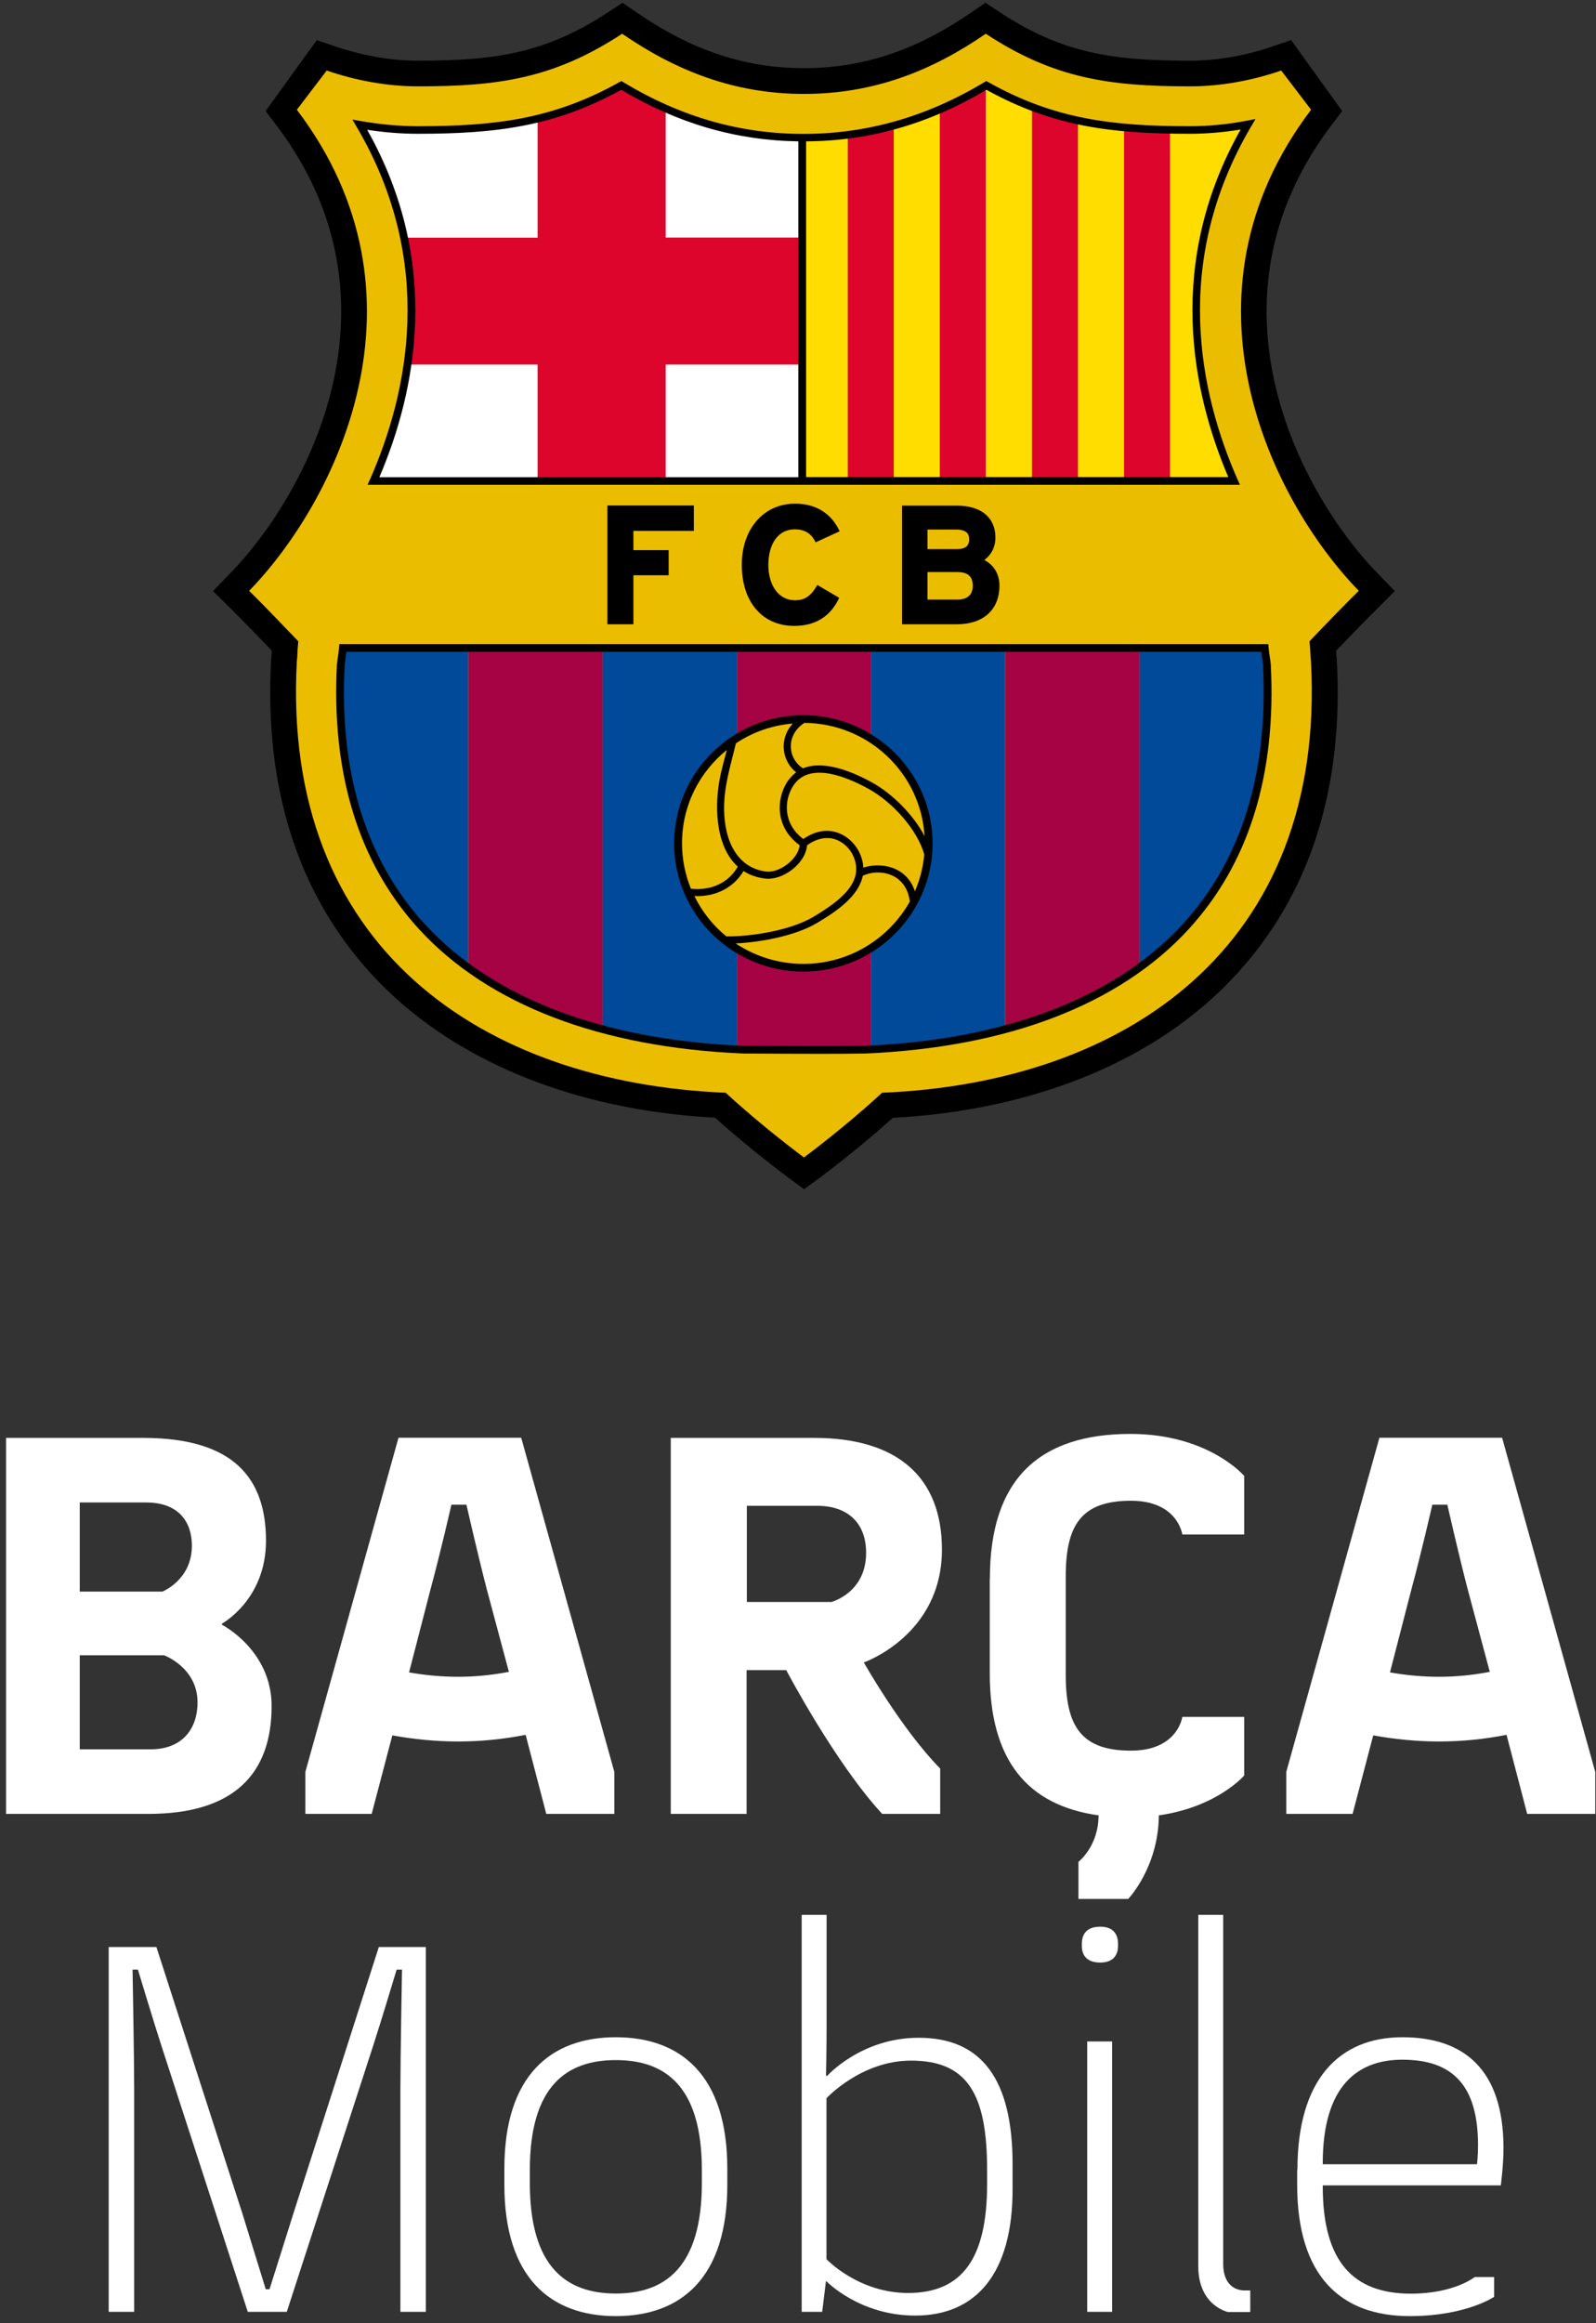
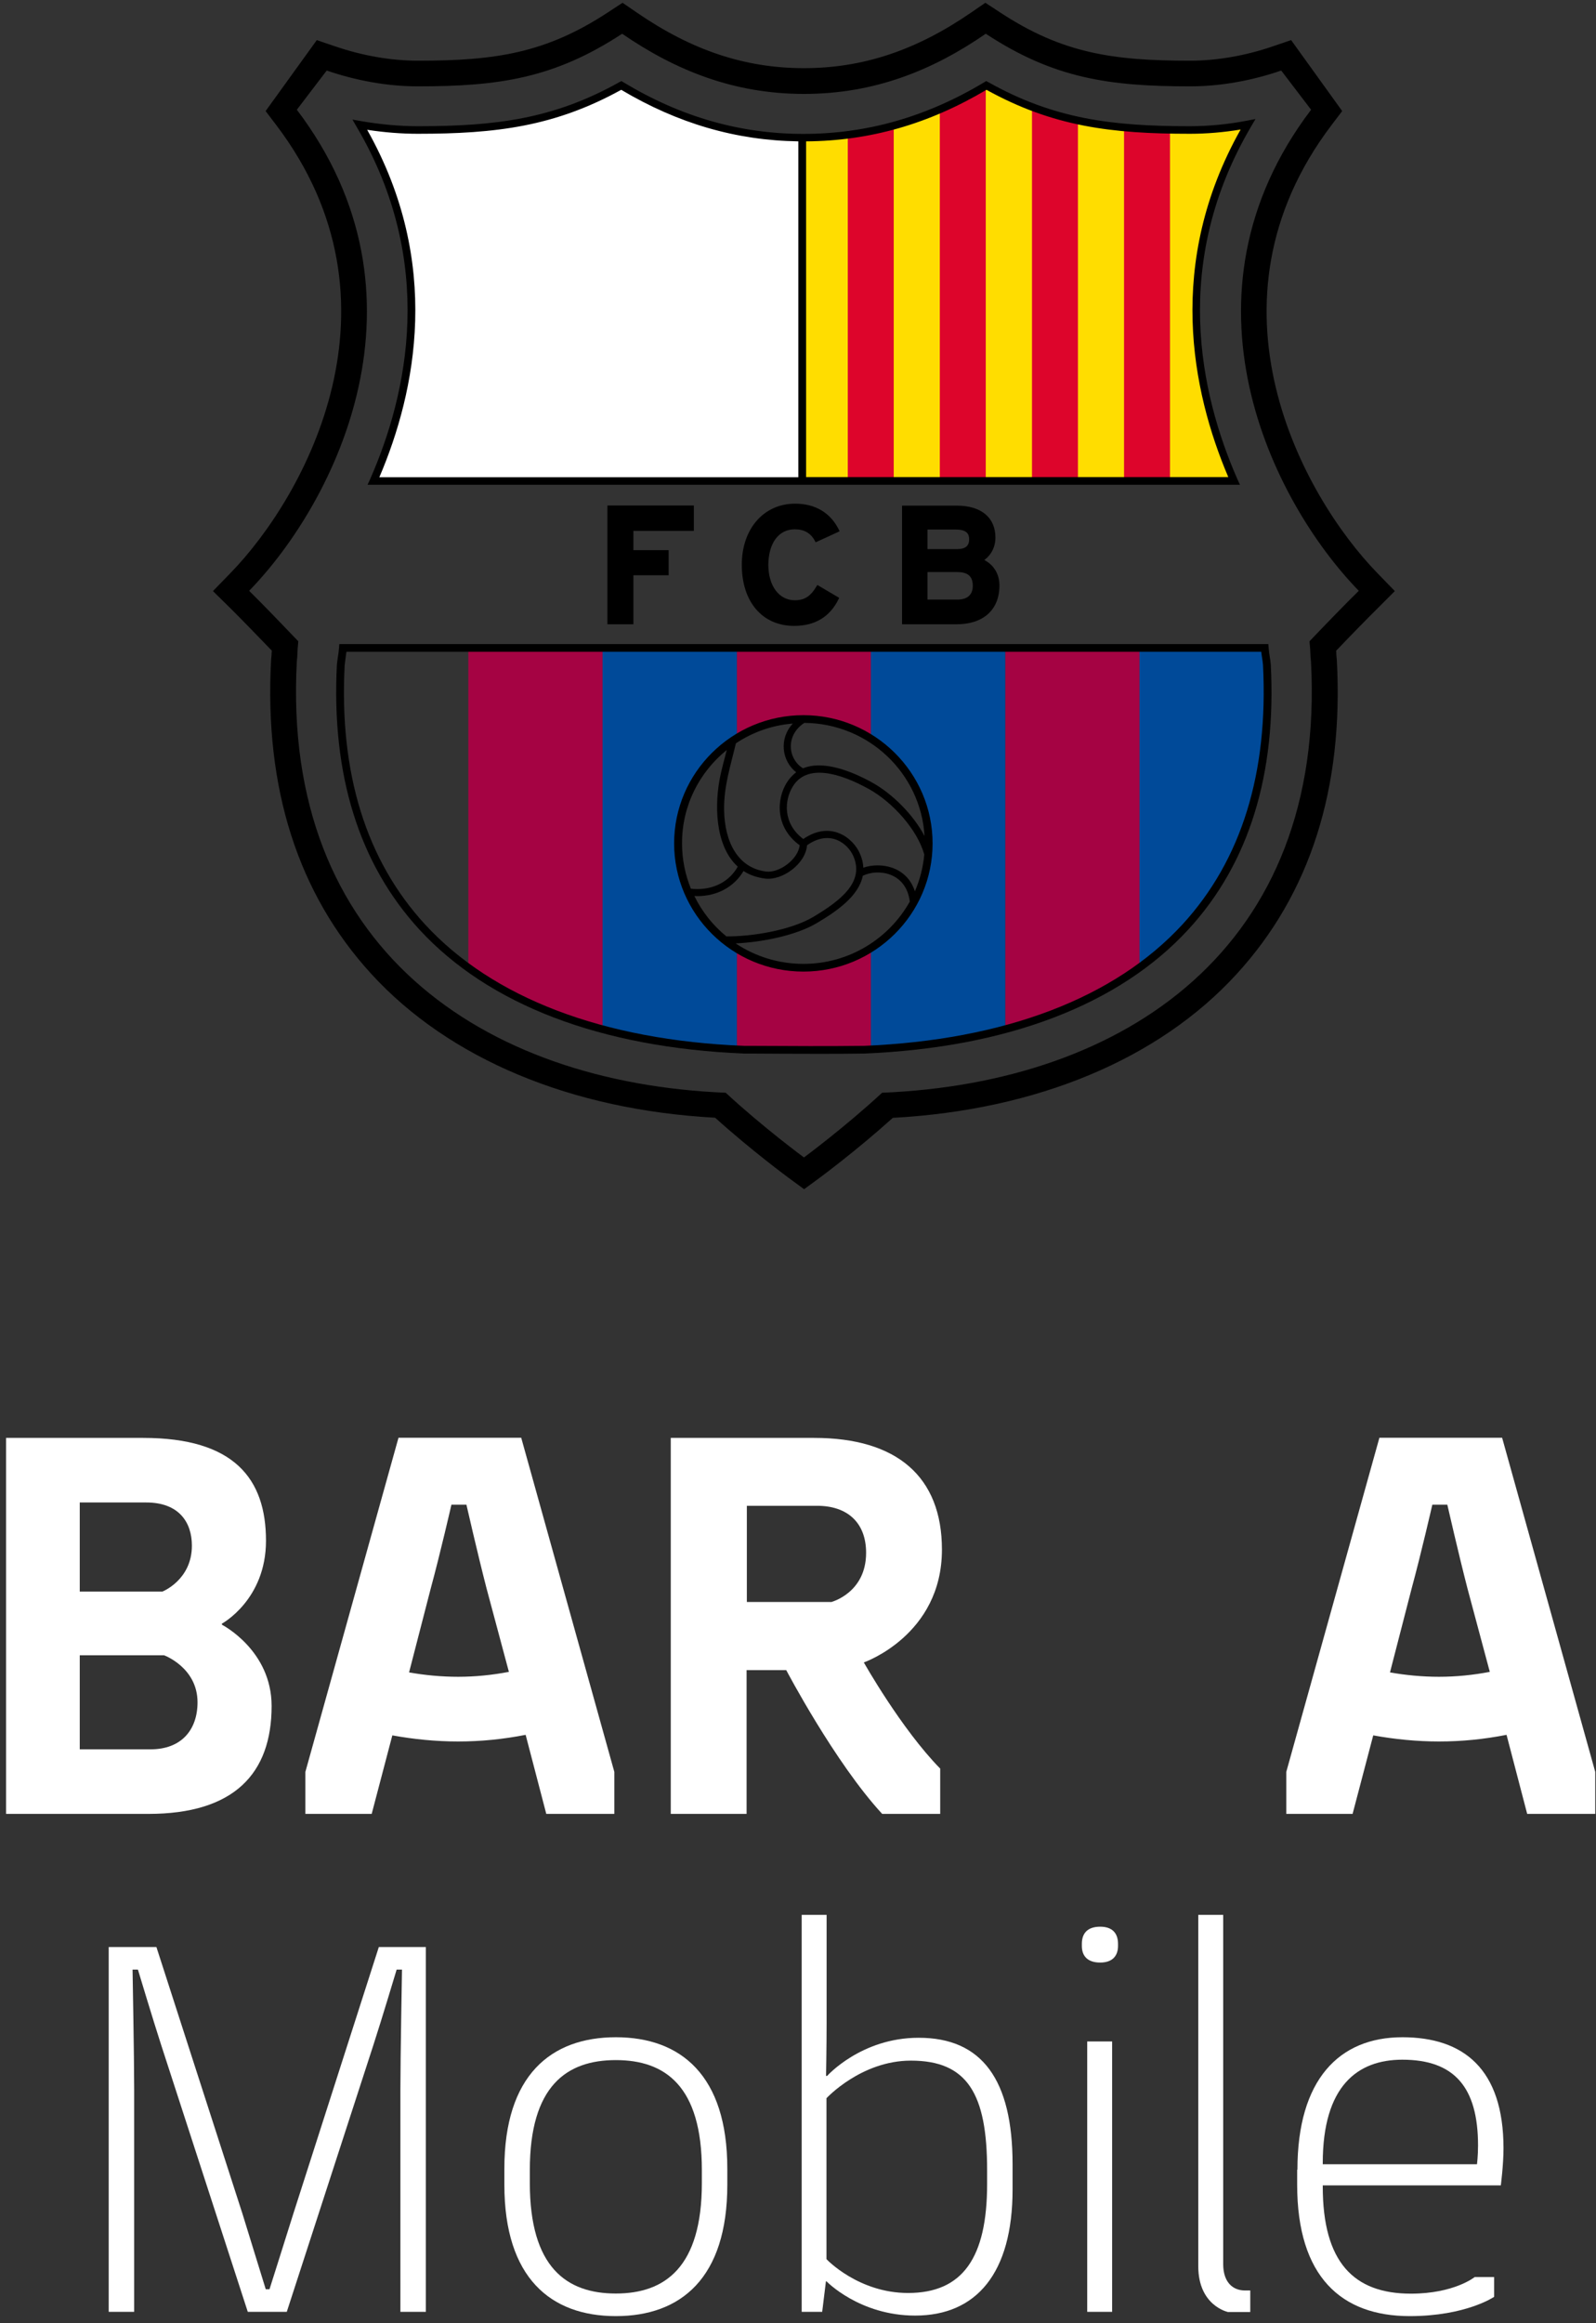
<svg xmlns="http://www.w3.org/2000/svg" width="209" height="304" viewBox="0 0 209 304" fill="none">
  <rect x="0" y="0" width="209" height="304" fill="#333333" stroke="none" />
-   <path d="M129.055 2.781L129.845 3.303C138.425 8.935 145.32 9.961 155.83 9.961C159.532 9.961 163.515 9.266 167.322 7.962L168.322 7.614L173.305 14.533L172.796 15.211C154.286 39.567 168.726 65.888 178.937 76.388L179.885 77.362L178.92 78.318C177.586 79.639 175.253 82.038 173.533 83.829L172.954 84.437L172.989 85.272L173.007 85.567C173.024 85.776 173.024 86.002 173.06 86.384L173.077 86.541C173.937 102.795 169.691 116.147 160.444 126.213C150.619 136.922 135.126 143.354 116.808 144.362L116.107 144.397L115.58 144.866C110.913 149.074 106.176 152.568 106.123 152.603L105.299 153.211L104.474 152.603C104.281 152.464 99.596 149.004 94.999 144.866L94.473 144.397L93.771 144.362C75.454 143.371 59.961 136.922 50.135 126.213C40.889 116.13 36.643 102.795 37.502 86.541L37.52 86.384C37.555 86.019 37.573 85.828 37.573 85.602V85.55V85.306L37.608 84.472L37.029 83.864C35.397 82.177 33.028 79.709 31.642 78.353L30.677 77.396L31.625 76.423C41.836 65.922 56.276 39.619 37.766 15.246L37.257 14.568L42.24 7.649L43.24 7.997C47.047 9.3 51.013 9.996 54.732 9.996C65.242 9.996 72.137 8.97 80.717 3.337L81.507 2.816L82.279 3.337C89.841 8.535 97.157 10.969 105.299 10.969C113.44 10.969 120.756 8.553 128.318 3.337L129.055 2.781Z" fill="#EBBD00" />
  <path d="M48.923 62.949C54.713 49.772 56.889 32.856 47.133 16.323C49.572 16.758 52.134 17.019 54.713 17.019C64.696 17.019 72.557 16.115 81.382 11.177C88.348 15.35 96.138 17.992 105.262 18.01C114.42 18.01 122.211 15.35 129.176 11.177C138.002 16.115 145.862 17.019 155.846 17.019C158.442 17.019 160.986 16.758 163.46 16.288C153.687 32.873 155.846 49.789 161.636 62.967H48.923" fill="white" />
  <path d="M161.62 62.948C155.83 49.771 153.672 32.855 163.445 16.27C160.988 16.74 158.427 17.001 155.83 17.001C145.847 17.001 137.986 16.097 129.161 11.159C122.195 15.332 114.405 17.974 105.246 17.991C105.158 17.991 105.071 17.991 104.983 17.991V62.948H161.62Z" fill="#FFDD00" />
  <path d="M149.215 126.611C160.321 118.562 166.883 105.732 165.918 86.991C165.813 85.931 165.725 85.861 165.637 84.783H149.215V126.611Z" fill="#004A99" />
  <path d="M131.636 134.678C138.25 132.904 144.198 130.244 149.216 126.611V84.783H131.636V134.678Z" fill="#A50343" />
  <path d="M61.329 126.611C66.347 130.244 72.295 132.904 78.909 134.678V84.783H61.329V126.611Z" fill="#A50343" />
-   <path d="M44.626 86.991C43.661 105.732 50.223 118.579 61.33 126.611V84.783H44.907C44.819 85.861 44.731 85.931 44.626 86.991Z" fill="#004A99" />
  <path d="M105.314 94.032C108.525 94.032 111.526 94.953 114.07 96.518V84.783H96.489V96.57C99.033 94.988 102.051 94.032 105.314 94.032Z" fill="#A50343" />
  <path d="M105.315 126.855C102.069 126.855 99.033 125.916 96.489 124.317V137.303C96.805 137.32 97.103 137.338 97.419 137.355C103.262 137.39 108.561 137.425 113.14 137.355C113.456 137.338 113.754 137.32 114.07 137.303V124.369C111.526 125.933 108.525 126.855 105.315 126.855Z" fill="#A50343" />
  <path d="M114.052 84.783V96.518C118.736 99.421 121.877 104.567 121.877 110.443C121.877 116.319 118.754 121.465 114.052 124.368V137.303C120.263 136.99 126.176 136.138 131.632 134.678V84.783H114.052Z" fill="#004A99" />
  <path d="M88.753 110.443C88.753 104.602 91.841 99.491 96.491 96.57V84.783H78.91V134.678C84.367 136.138 90.28 136.99 96.491 137.303V124.316C91.841 121.413 88.753 116.284 88.753 110.443Z" fill="#004A99" />
-   <path d="M52.872 31.083C54.048 36.785 54.083 42.383 53.329 47.703H70.4V62.949H87.174V47.703H105.053V31.083H87.174V14.185C85.174 13.298 83.226 12.29 81.349 11.177C77.594 13.281 74.032 14.637 70.4 15.524V31.1H52.872V31.083Z" fill="#DD052B" />
  <path d="M141.159 62.946V15.747C139.141 15.312 137.141 14.721 135.141 13.956V62.946H141.159Z" fill="#DD052B" />
  <path d="M117.035 62.946V16.425C115.088 16.964 113.087 17.363 111.017 17.624V62.946H117.035Z" fill="#DD052B" />
  <path d="M153.213 62.947V16.981C151.125 16.947 149.125 16.842 147.195 16.669V62.947H153.213Z" fill="#DD052B" />
  <path d="M129.089 62.947V11.21C127.142 12.375 125.142 13.401 123.071 14.305V62.947H129.089Z" fill="#DD052B" />
  <path d="M182.657 77.344L180.359 74.98C170.551 64.897 156.672 39.671 174.376 16.358L175.762 14.533L169.077 5.249L166.673 6.067C163.076 7.301 159.322 7.944 155.83 7.944C145.724 7.944 139.091 6.971 130.95 1.616L129.038 0.364L127.16 1.651C119.949 6.605 112.984 8.918 105.281 8.918C97.579 8.918 90.613 6.605 83.402 1.651L81.524 0.364L79.612 1.616C71.453 6.971 64.838 7.944 54.732 7.944C51.241 7.944 47.504 7.301 43.889 6.067L41.485 5.249L34.783 14.533L36.169 16.358C53.873 39.671 39.994 64.897 30.186 74.98L27.888 77.344L30.239 79.656C31.502 80.908 33.73 83.203 35.59 85.132C35.59 85.237 35.59 85.341 35.572 85.428C35.572 85.619 35.555 85.793 35.52 86.123L35.502 86.332C34.59 103.143 39.029 116.981 48.644 127.464C58.838 138.573 74.787 145.231 93.648 146.257C98.316 150.464 103.07 153.976 103.281 154.132L105.299 155.61L107.316 154.132C107.527 153.976 112.247 150.482 116.914 146.274C135.775 145.249 151.724 138.608 161.918 127.481C171.551 116.998 175.972 103.16 175.06 86.349L175.042 86.141C175.007 85.81 174.99 85.654 174.99 85.445C174.99 85.358 174.99 85.254 174.972 85.15C176.814 83.22 179.06 80.925 180.324 79.674L182.657 77.344ZM171.481 83.915C171.656 85.602 171.551 85.532 171.674 86.523C173.691 123.987 147.338 141.685 115.51 142.989C110.65 147.491 105.281 151.455 105.281 151.455C105.281 151.455 99.895 147.491 95.034 142.989C63.207 141.685 36.853 123.987 38.871 86.523C38.994 85.532 38.889 85.602 39.064 83.915C37.239 82.003 34.221 78.874 32.625 77.309C44.047 65.575 57.364 38.715 38.871 14.359L42.784 9.231C46.486 10.5 50.592 11.299 54.715 11.299C65.312 11.299 72.559 10.256 81.472 4.415C88.507 9.248 96.14 12.29 105.281 12.29C114.422 12.29 122.055 9.265 129.09 4.415C137.986 10.256 145.232 11.299 155.847 11.299C159.971 11.299 164.094 10.5 167.778 9.231L171.691 14.359C153.198 38.715 166.515 65.575 177.937 77.309C176.323 78.874 173.305 82.003 171.481 83.915Z" fill="black" />
  <path d="M44.398 84.75C44.346 85.324 44.31 85.602 44.258 85.897C44.223 86.158 44.17 86.436 44.117 86.958C43.38 101.37 47.013 113.018 54.908 121.623C63.979 131.48 78.665 137.078 97.403 137.86H98.123C101.246 137.878 104.193 137.895 106.966 137.895C109.141 137.895 111.194 137.895 113.142 137.86C131.863 137.096 146.549 131.48 155.62 121.623C163.533 113.035 167.165 101.37 166.41 86.941C166.357 86.454 166.322 86.158 166.27 85.897C166.217 85.585 166.182 85.324 166.129 84.75L166.094 84.281H44.433L44.398 84.75ZM45.135 87.045C45.188 86.576 45.223 86.315 45.258 86.054C45.293 85.828 45.328 85.602 45.363 85.289H165.164C165.2 85.619 165.235 85.828 165.27 86.054C165.305 86.297 165.357 86.576 165.393 87.01C166.112 101.144 162.568 112.548 154.865 120.945C145.987 130.594 131.547 136.105 113.107 136.852C108.703 136.904 103.667 136.887 98.105 136.852H97.403C78.963 136.105 64.523 130.594 55.645 120.945C47.942 112.566 44.398 101.144 45.135 87.045Z" fill="black" />
  <path d="M48.45 62.741L48.135 63.437H162.374L162.058 62.741C157.093 51.459 153.373 34.3 163.848 16.532L164.409 15.576L163.321 15.785C160.795 16.272 158.268 16.515 155.812 16.515C145.618 16.515 138.02 15.576 129.406 10.743L129.142 10.604L128.897 10.761C121.317 15.298 113.58 17.506 105.245 17.523C96.929 17.523 89.191 15.316 81.629 10.761L81.383 10.604L81.12 10.743C72.488 15.576 64.908 16.515 54.714 16.515C52.328 16.515 49.819 16.289 47.222 15.837L46.152 15.646L46.696 16.585C57.135 34.3 53.416 51.476 48.45 62.741ZM105.561 18.497C113.878 18.445 121.615 16.237 129.177 11.752C137.898 16.567 145.565 17.506 155.829 17.506C158.005 17.506 160.233 17.315 162.461 16.95C152.653 34.369 156.04 51.145 160.847 62.428H105.561V18.497ZM48.082 16.985C50.363 17.332 52.591 17.506 54.697 17.506C64.961 17.506 72.646 16.55 81.348 11.752C88.788 16.168 96.385 18.375 104.543 18.497V62.446H49.678C54.504 51.145 57.89 34.387 48.082 16.985Z" fill="black" />
  <path d="M90.859 69.468V66.147H79.543V81.689H82.946V75.274H87.561V71.989H82.946V69.468H90.859Z" fill="black" />
  <path d="M104.088 69.262C105.316 69.262 106.193 69.766 106.737 70.826L106.807 70.965L109.948 69.522L109.878 69.366C108.773 67.106 106.772 65.906 104.123 65.906C100.017 65.906 97.14 69.192 97.14 73.903C97.14 78.771 99.842 81.9 104 81.9C106.72 81.9 108.685 80.718 109.825 78.371L109.895 78.232L107.036 76.546L106.948 76.685C106.141 78.041 105.351 78.545 104.088 78.545C102.017 78.545 100.614 76.668 100.614 73.886C100.649 71.052 101.965 69.262 104.088 69.262Z" fill="black" />
  <path d="M130.352 70.338C130.352 67.713 128.475 66.166 125.317 66.166H118.123V81.69H125.247C128.773 81.69 130.879 79.795 130.879 76.614C130.879 75.136 130.159 73.937 128.896 73.276C129.826 72.598 130.352 71.555 130.352 70.338ZM121.457 69.295H125.194C126.721 69.295 126.913 69.99 126.913 70.582C126.913 71.433 126.405 71.851 125.352 71.851H121.457V69.295ZM125.37 78.457H121.457V74.858H125.37C126.756 74.858 127.387 75.432 127.387 76.649C127.387 77.831 126.685 78.457 125.37 78.457Z" fill="black" />
  <path d="M105.21 127.135C114.544 127.135 122.124 119.607 122.124 110.358C122.124 101.11 114.526 93.582 105.21 93.582C95.876 93.582 88.278 101.11 88.278 110.358C88.278 119.607 95.876 127.135 105.21 127.135ZM105.21 126.126C101.929 126.126 98.876 125.135 96.332 123.449C99.683 123.293 104.157 122.441 106.929 120.807C109.614 119.225 112.456 117.243 112.983 114.6C114.93 113.627 118.667 114.096 119.141 117.973C116.421 122.823 111.21 126.126 105.21 126.126ZM97.367 113.974C98.139 114.478 99.086 114.826 100.209 114.965C102.42 115.243 105.491 113.07 105.684 110.602C108.719 108.463 111.07 110.41 111.772 112.079C113.158 115.383 110.228 117.764 106.456 120.007C103.525 121.728 98.437 122.562 95.121 122.528C93.367 121.102 91.928 119.294 90.928 117.243C91.05 117.243 91.191 117.26 91.314 117.26C93.893 117.26 96.121 116.078 97.367 113.974ZM94.823 106.012C94.77 102.918 95.665 100.223 96.367 97.268C98.525 95.825 101.069 94.903 103.824 94.677C101.981 96.659 102.367 99.562 104.262 101.057C103.824 101.388 103.42 101.805 103.069 102.344C101.666 104.534 101.473 108.255 104.719 110.602C104.526 112.444 102.034 114.27 100.315 114.044C96.63 113.575 94.893 110.184 94.823 106.012ZM113.053 113.54C113.035 112.966 112.895 112.34 112.614 111.714C111.772 109.715 108.842 107.281 105.192 109.785C102.508 107.785 102.666 104.708 103.859 102.848C105.701 99.945 109.912 101.11 113.754 103.231C116.878 104.952 120.141 108.568 121.036 111.819C120.878 113.522 120.457 115.122 119.808 116.634C118.72 113.279 115.211 112.792 113.053 113.54ZM114.211 102.396C111.438 100.866 107.789 99.458 105.157 100.536C103.175 99.319 102.824 96.225 105.333 94.59C113.737 94.66 120.58 101.179 121.071 109.402C119.58 106.568 116.843 103.856 114.211 102.396ZM95.174 98.137C94.875 99.302 94.595 100.31 94.367 101.336C93.542 105.056 93.559 110.636 96.612 113.401C95.56 115.261 93.647 116.339 91.296 116.339C91.015 116.339 90.735 116.321 90.472 116.287C89.735 114.461 89.314 112.462 89.314 110.376C89.296 105.421 91.594 101.023 95.174 98.137Z" fill="black" />
  <path d="M0.794 188.153H18.76C30.674 188.153 34.832 193.508 34.832 201.609C34.832 209.345 29.059 212.457 29.059 212.457V212.596C29.059 212.596 35.569 215.917 35.569 223.236C35.569 232.067 30.674 237.352 19.427 237.352H0.794V188.153ZM10.444 196.62V208.267H21.252C21.252 208.267 25.129 206.755 25.129 202.252C25.129 199.21 23.445 196.602 19.146 196.602H10.444V196.62ZM10.444 216.595V228.903H19.725C23.743 228.903 25.866 226.365 25.866 222.749C25.866 218.194 21.48 216.595 21.48 216.595H10.444Z" fill="white" />
  <path d="M39.989 231.858L52.183 188.135H68.255L80.449 231.858V237.351H71.536L68.834 227.007C65.904 227.581 62.991 227.877 59.991 227.877C57.061 227.877 54.148 227.581 51.376 227.077L48.674 237.351H39.989V231.858ZM53.569 218.837C55.622 219.202 57.798 219.41 59.991 219.41C62.254 219.41 64.448 219.184 66.641 218.767L63.711 207.832C62.535 203.277 61.079 196.897 61.079 196.897H59.114C59.114 196.897 57.657 203.26 56.412 207.832L53.569 218.837Z" fill="white" />
  <path d="M87.854 188.153H106.628C117.436 188.153 123.349 193.212 123.349 202.774C123.349 213.987 113.12 217.533 113.12 217.533C113.12 217.533 118.015 226.226 123.121 231.424V237.352H115.523C109.312 230.624 102.961 218.542 102.961 218.542H97.767V237.352H87.837V188.153H87.854ZM108.821 209.641C108.821 209.641 113.418 208.476 113.418 203.191C113.418 199.28 111.014 197.037 106.996 197.037H97.802V209.623H108.821V209.641Z" fill="white" />
-   <path d="M129.63 206.529C129.63 193.508 136.139 187.632 148.035 187.632C158.264 187.632 162.931 193.126 162.931 193.126V200.792H154.825C154.825 200.792 154.246 196.377 148.105 196.377C141.596 196.377 139.561 199.558 139.561 206.286V219.168C139.561 225.896 141.596 229.077 148.105 229.077C154.246 229.077 154.825 224.662 154.825 224.662H162.931V232.328C162.931 232.328 159.422 236.449 151.755 237.544C151.685 244.411 147.737 248.479 147.737 248.479H141.227V243.628C141.227 243.628 143.859 241.594 143.859 237.544C134.578 236.24 129.612 230.381 129.612 218.942V206.529H129.63Z" fill="white" />
  <path d="M168.441 231.858L180.636 188.135H196.707L208.901 231.858V237.351H199.988L197.286 227.007C194.356 227.581 191.444 227.877 188.443 227.877C185.513 227.877 182.601 227.581 179.828 227.077L177.126 237.351H168.441V231.858ZM182.022 218.837C184.074 219.202 186.25 219.41 188.443 219.41C190.707 219.41 192.9 219.184 195.093 218.767L192.163 207.832C190.987 203.277 189.531 196.897 189.531 196.897H187.566C187.566 196.897 186.11 203.26 184.864 207.832L182.022 218.837Z" fill="white" />
  <path d="M14.254 254.772H20.482L31.747 289.663C32.817 293.105 34.8 299.555 34.8 299.555H35.291C35.291 299.555 37.344 293.088 38.414 289.663L49.608 254.772H55.766V302.51H52.433V273.374C52.433 269.236 52.643 257.727 52.643 257.727H51.941C51.941 257.727 49.959 264.334 48.889 267.619L37.554 302.51H32.448L21.114 267.619C20.044 264.316 18.061 257.727 18.061 257.727H17.359C17.359 257.727 17.57 269.236 17.57 273.374V302.51H14.236V254.772H14.254Z" fill="white" />
  <path d="M66.048 283.772C66.048 271.568 72.137 266.578 80.646 266.578C89.156 266.578 95.244 271.568 95.244 283.772V285.875C95.244 298.097 89.156 303.069 80.646 303.069C72.137 303.069 66.048 298.079 66.048 285.875V283.772ZM80.646 300.113C87.085 300.113 91.91 296.671 91.91 285.649V283.963C91.91 272.941 87.085 269.568 80.646 269.568C74.207 269.568 69.382 272.941 69.382 283.963V285.649C69.382 296.689 74.189 300.113 80.646 300.113Z" fill="white" />
  <path d="M132.599 283.197V286.5C132.599 297.453 127.861 302.999 119.843 302.999C112.544 302.999 108.228 298.513 108.228 298.513H108.158L107.667 302.512H104.982V250.566H108.246V264.822C108.246 267.777 108.175 271.636 108.175 271.636H108.316C108.316 271.636 112.772 266.647 120.282 266.647C128.616 266.63 132.599 272.175 132.599 283.197ZM118.913 300.043C126.072 300.043 129.265 295.419 129.265 285.788V283.962C129.265 273.931 126.651 269.637 119.282 269.637C112.772 269.637 108.228 274.557 108.228 274.557V295.61C108.228 295.627 112.404 300.043 118.913 300.043Z" fill="white" />
  <path d="M144.074 252.112C145.706 252.112 146.408 253.016 146.408 254.354V254.632C146.408 255.901 145.706 256.805 144.074 256.805C142.372 256.805 141.671 255.901 141.671 254.632V254.354C141.671 253.016 142.372 252.112 144.074 252.112ZM142.372 267.132H145.636V302.51H142.372V267.132Z" fill="white" />
  <path d="M160.742 302.512C160.742 302.512 156.917 301.677 156.917 296.549V250.566H160.181V296.271C160.181 298.583 161.392 299.713 163.023 299.713H163.725V302.529H160.742V302.512Z" fill="white" />
  <path d="M169.902 283.911C169.902 272.124 175.358 266.578 183.64 266.578C191.641 266.578 196.887 270.716 196.887 281.112C196.887 283.285 196.536 285.962 196.536 285.962H173.218V286.101C173.218 295.993 177.253 300.131 184.763 300.131C190.43 300.131 193.115 297.958 193.115 297.958H195.659V300.548C195.659 300.548 191.974 303.069 184.605 303.069C175.674 303.069 169.867 297.94 169.867 285.875V283.911H169.902ZM173.218 283.198H193.413C193.413 283.198 193.553 282.138 193.553 280.747C193.553 273.098 190.43 269.516 183.64 269.516C177.762 269.516 173.218 272.958 173.218 283.059V283.198Z" fill="white" />
</svg>